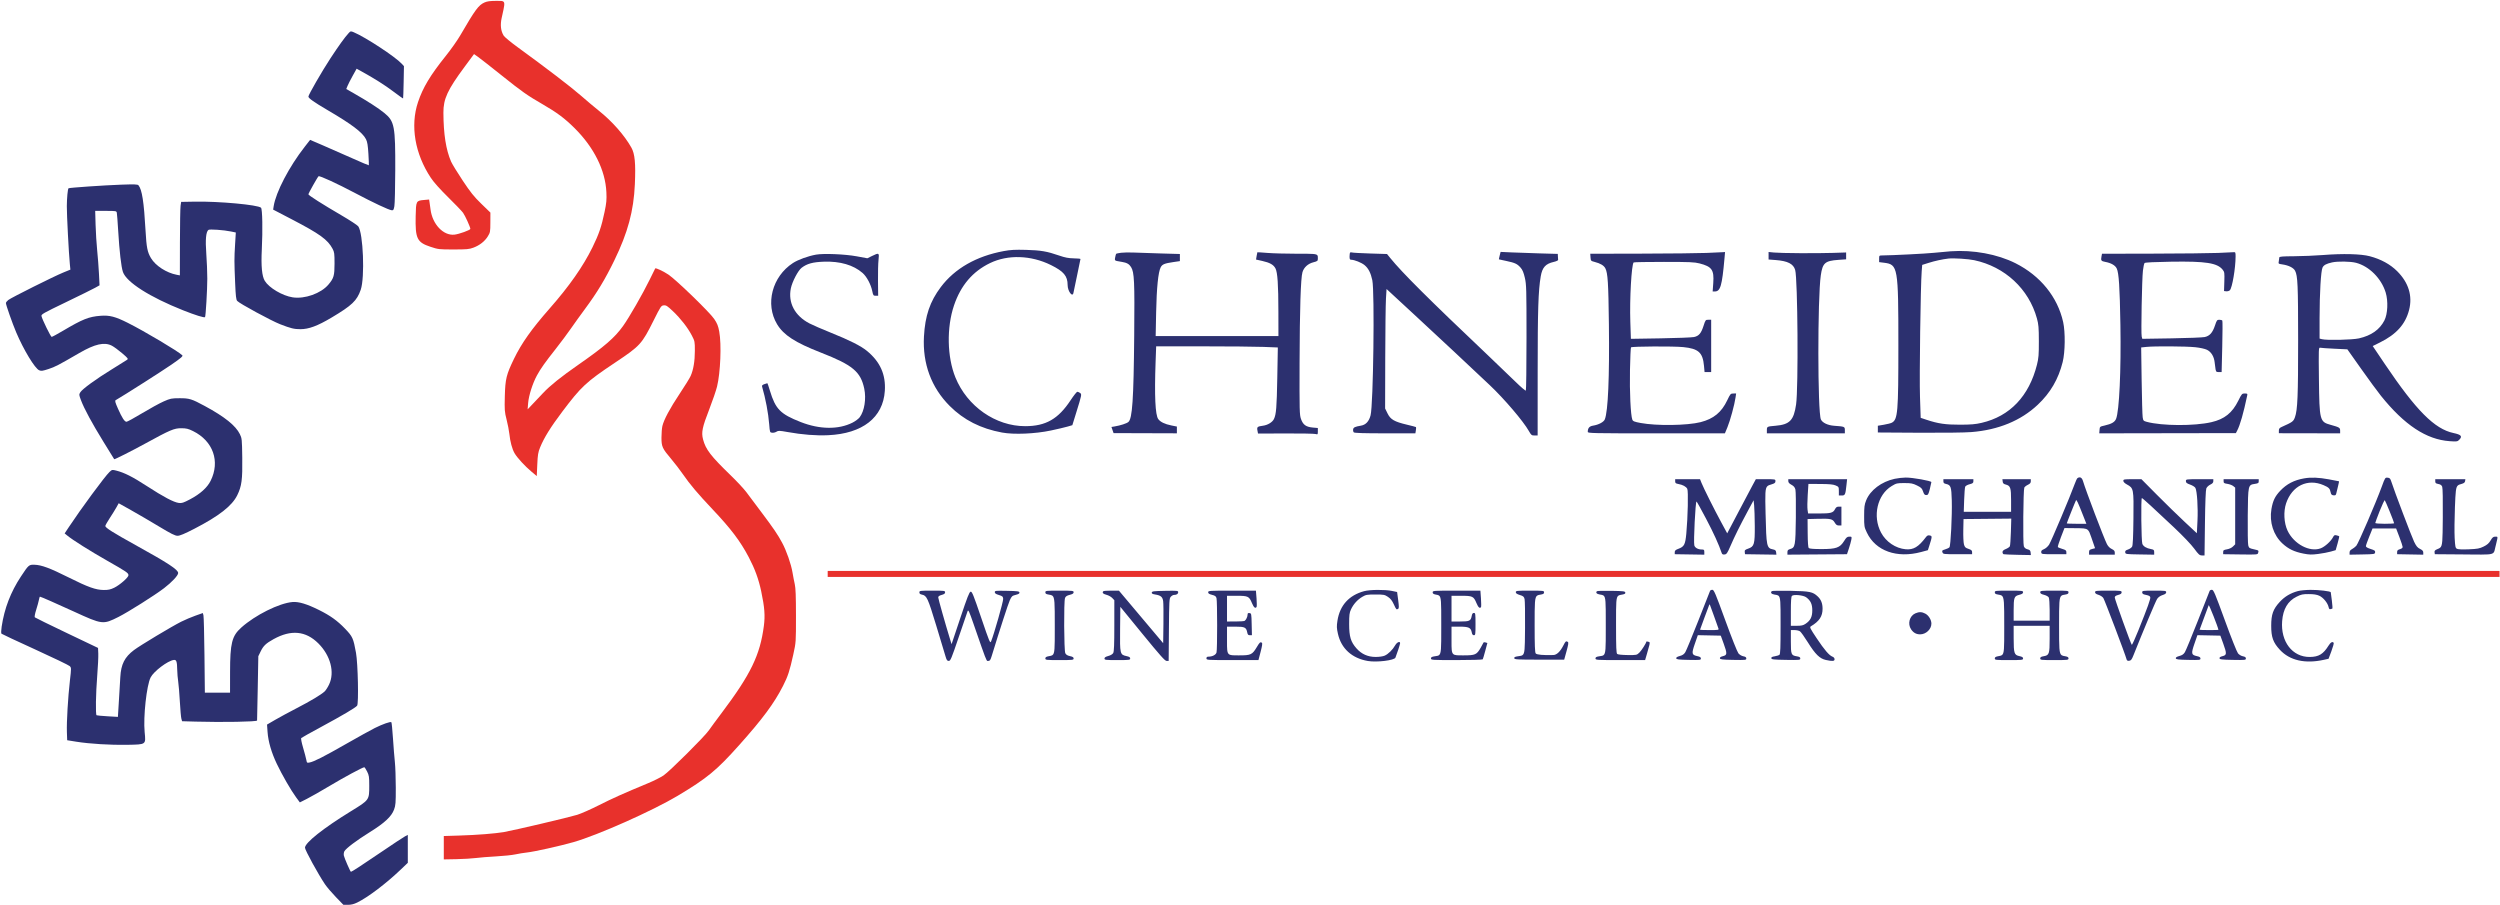
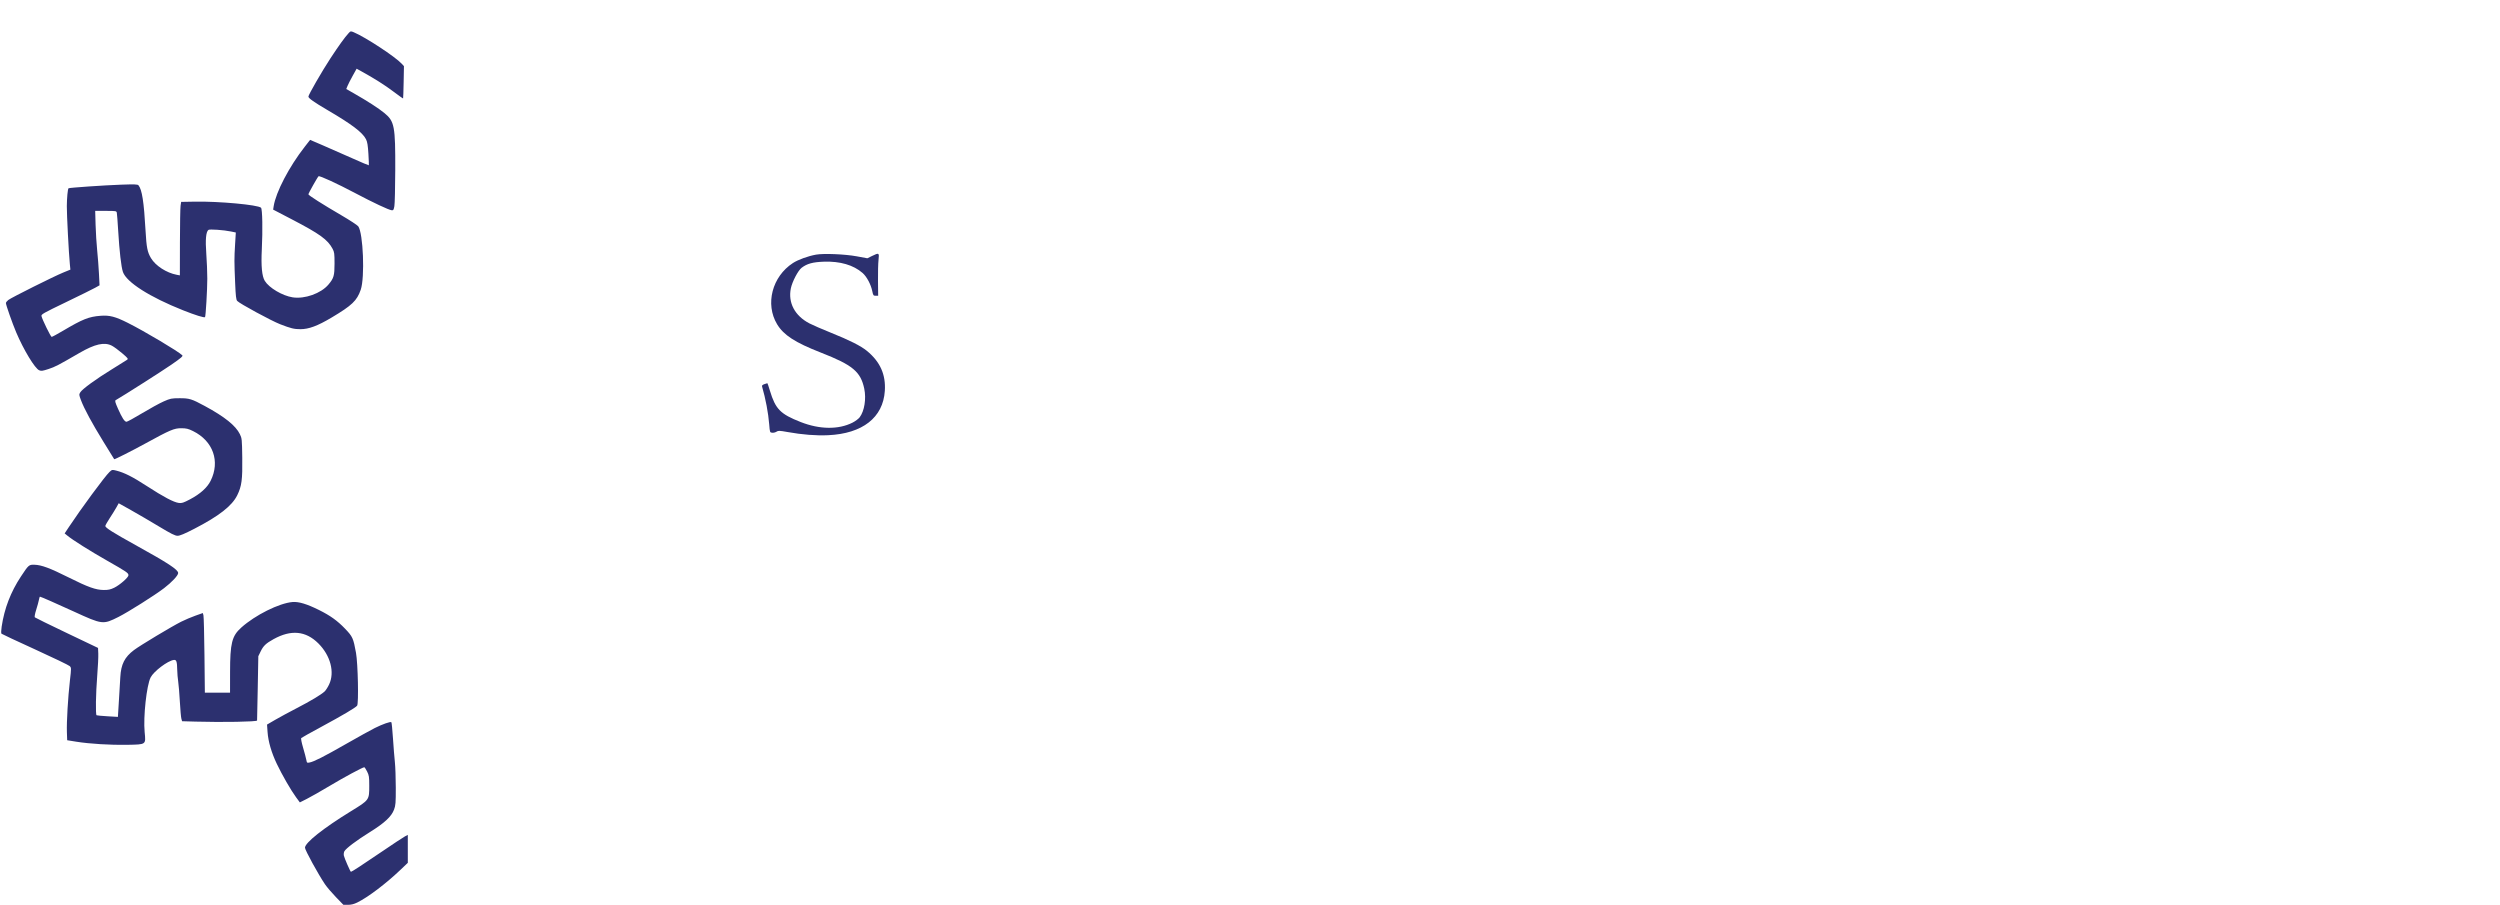
<svg xmlns="http://www.w3.org/2000/svg" width="2005" height="726" viewBox="0 0 2005 726" fill="none">
  <path d="M279.506 26.682C276.448 30.015 271.668 36.647 265.006 46.799C258.254 57.091 247.34 76.032 247.34 77.459C247.34 78.777 251.852 81.96 262.803 88.368C282.184 99.709 290.74 106.196 293.528 111.664C294.587 113.741 295.046 116.511 295.466 123.369C295.769 128.31 295.918 132.452 295.798 132.574C295.677 132.695 289.596 130.113 282.284 126.835C274.971 123.557 264.424 118.92 258.846 116.529L248.704 112.181L244.324 117.799C231.834 133.819 221.259 154.076 219.485 165.382L219.059 168.103L234.058 175.92C256.559 187.646 262.787 192.146 266.725 199.526C268.137 202.171 268.3 203.409 268.296 211.416C268.291 221.098 267.705 223.123 263.444 228.189C257.443 235.324 244.375 239.99 234.661 238.464C226.47 237.179 215.785 230.854 212.369 225.271C210.071 221.515 209.305 213.458 209.973 200.072C210.756 184.359 210.441 167.683 209.34 166.604C206.95 164.262 175.57 161.373 156.28 161.719L145.285 161.916L144.82 165.01C144.564 166.711 144.333 179.972 144.305 194.477L144.254 220.85L141.733 220.377C133.543 218.84 124.76 213.161 121.103 207.039C118.214 202.203 117.488 198.54 116.725 184.947C115.425 161.778 113.906 152.059 111.046 148.593C110.406 147.818 107.88 147.729 97.192 148.102C83.776 148.571 55.489 150.516 54.959 151.006C54.322 151.595 53.636 158.81 53.596 165.353C53.553 172.213 55.17 203.288 56.01 211.762L56.454 216.233L50.701 218.586C43.015 221.728 9.021 238.719 6.633 240.611C5.594 241.436 4.743 242.527 4.743 243.036C4.743 244.564 9.867 259.181 12.96 266.478C18.949 280.605 27.996 295.538 31.428 296.961C33.117 297.661 34.214 297.512 38.965 295.941C44.308 294.175 46.581 292.993 63.592 283.13C76.186 275.828 83.769 274.135 89.781 277.285C91.383 278.124 95.037 280.806 97.901 283.245C102.688 287.321 103.008 287.754 101.862 288.595C101.175 289.098 95.715 292.512 89.728 296.181C77.084 303.931 66.062 311.956 64.408 314.617C63.305 316.392 63.329 316.68 64.936 320.95C67.528 327.839 73.734 339.317 83.033 354.416C87.69 361.978 91.546 368.223 91.602 368.292C91.865 368.62 105.624 361.677 116.262 355.849C136.477 344.774 139.671 343.412 145.354 343.443C149.449 343.466 150.972 343.833 154.819 345.728C170.929 353.662 176.707 370.041 168.904 385.659C166.201 391.071 160.523 396.172 152.477 400.416C147.052 403.277 145.795 403.684 143.371 403.358C139.284 402.81 131.072 398.468 117.812 389.845C106.357 382.396 99.751 379.06 93.187 377.408C89.979 376.601 89.823 376.634 87.778 378.559C84.136 381.987 64.912 408.057 55.206 422.73L51.856 427.794L53.899 429.476C58.372 433.157 71.809 441.627 85.838 449.607C101.739 458.653 103.019 459.528 103.019 461.36C103.019 463.09 96.108 469.154 91.649 471.336C88.62 472.818 86.889 473.195 83.207 473.172C76.823 473.132 70.652 470.922 54.912 463.041C40.089 455.619 33.225 453.072 27.647 452.926C23.18 452.808 22.978 452.984 16.79 462.353C8.569 474.801 3.537 487.879 1.338 502.514C0.893 505.472 0.827 507.867 1.181 508.221C1.515 508.555 13.665 514.24 28.179 520.853C42.693 527.466 55.173 533.479 55.913 534.214C57.233 535.526 57.236 535.732 56.087 545.702C54.53 559.214 53.362 579.056 53.65 587.135L53.881 593.666L61.097 594.833C71.802 596.563 88.785 597.598 102.152 597.336C117.416 597.036 116.99 597.349 116.009 587.135C114.827 574.828 117.58 549.62 120.793 543.32C123.325 538.354 134.47 529.941 139.405 529.27C141.493 528.985 142.021 530.538 142.137 537.291C142.182 539.938 142.529 544.114 142.908 546.572C143.287 549.03 143.889 556.3 144.245 562.728C144.603 569.156 145.152 575.317 145.467 576.419L146.039 578.423L157.001 578.735C178.594 579.35 206.07 578.857 206.178 577.853C206.219 577.475 206.459 565.719 206.712 551.728L207.172 526.291L209.079 522.369C211.24 517.927 213.284 515.989 219.373 512.61C233.393 504.828 245.183 505.932 255.279 515.969C265.083 525.715 268.608 539.175 263.924 548.978C262.839 551.247 261.216 553.766 260.316 554.577C257.302 557.291 249.15 562.175 238.062 567.91C232.015 571.038 224.162 575.287 220.612 577.352L214.158 581.107L214.582 587.078C215.126 594.746 217.664 603.483 221.986 612.572C226.199 621.43 233.338 633.825 237.425 639.379L240.474 643.522L246.135 640.674C249.25 639.107 257.521 634.399 264.516 630.211C275.992 623.339 290.876 615.327 292.171 615.323C292.448 615.323 293.453 616.859 294.405 618.737C295.956 621.8 296.134 622.97 296.134 630.108C296.134 641.674 296.244 641.521 281.553 650.541C259.294 664.209 244.591 675.878 244.591 679.879C244.591 681.757 255.27 701.261 260.627 709.166C262.164 711.435 266.119 716.075 269.415 719.478L275.409 725.666H279.071C281.673 725.666 283.845 725.12 286.574 723.779C295.263 719.51 309.558 708.676 321.395 697.389L327.069 691.978L327.06 669.599L324.827 670.741C323.599 671.368 315.016 677.039 305.756 683.342C290.585 693.668 282.106 699.197 281.444 699.197C280.985 699.197 276.158 688.137 275.771 686.199C275.555 685.122 275.735 683.575 276.169 682.762C277.426 680.413 286.039 673.927 296.687 667.311C308.431 660.013 313.934 654.891 316.018 649.318C317.285 645.932 317.437 644.016 317.42 631.624C317.41 623.982 317.081 614.789 316.69 611.197C316.3 607.605 315.612 599.045 315.163 592.175C314.714 585.306 314.135 579.474 313.876 579.215C313.19 578.531 306.928 580.728 300.601 583.874C297.578 585.377 287.261 591.088 277.674 596.566C259.585 606.902 251.951 610.787 248.282 611.525C246.229 611.938 246.111 611.839 245.649 609.343C245.383 607.905 244.226 603.532 243.079 599.626C241.835 595.394 241.243 592.272 241.613 591.902C241.955 591.559 249.133 587.551 257.564 582.994C274.992 573.574 285.057 567.625 286.41 565.944C287.749 564.279 287.066 532.14 285.508 523.541C283.381 511.802 282.805 510.535 276.693 504.166C270.554 497.769 264.903 493.723 255.764 489.18C246.156 484.404 239.54 482.414 234.626 482.821C223.914 483.708 204.681 493.287 193.537 503.284C185.96 510.082 184.545 515.712 184.512 539.181L184.49 555.51H164.296L163.978 525.431C163.804 508.889 163.437 494.523 163.163 493.507L162.666 491.661L156.724 493.758C153.457 494.912 148.308 497.1 145.285 498.62C137.63 502.468 112.44 517.604 107.462 521.347C99.959 526.99 97.043 532.749 96.49 543.021C96.313 546.298 95.806 554.82 95.363 561.96L94.558 574.942L86.272 574.457C81.715 574.19 77.742 573.822 77.445 573.638C76.552 573.086 76.832 556.111 77.968 542.019C78.553 534.755 78.939 526.747 78.827 524.224L78.622 519.637L53.59 507.685C39.822 501.111 28.277 495.452 27.934 495.109C27.561 494.736 27.999 492.307 29.024 489.059C29.967 486.075 30.954 482.48 31.219 481.071C31.483 479.663 31.834 478.51 32.001 478.51C32.629 478.51 45.459 484.139 59.082 490.391C82.145 500.976 82.581 501.029 95.011 494.788C102.773 490.89 123.981 477.508 131.54 471.738C137.873 466.903 142.879 461.534 142.879 459.577C142.879 456.868 134.953 451.671 108.571 437.079C90.781 427.241 84.463 423.251 84.463 421.853C84.463 421.349 86.067 418.498 88.027 415.519C89.987 412.541 92.402 408.642 93.393 406.856L95.195 403.607L105.02 409.109C110.423 412.136 120.475 418.005 127.358 422.155C137.284 428.139 140.396 429.697 142.413 429.697C144.248 429.697 147.966 428.144 155.773 424.116C175.665 413.851 186.087 405.714 190.28 397.173C193.831 389.942 194.541 384.635 194.295 367.135C194.088 352.35 194.005 351.514 192.398 348.228C189.041 341.36 180.232 334.277 164.364 325.688C153.709 319.921 151.859 319.35 143.91 319.374C137.493 319.394 136.652 319.565 131.23 321.96C128.035 323.37 120.283 327.615 114.003 331.392C107.722 335.169 102.084 338.26 101.473 338.26C99.916 338.26 97.925 335.219 94.649 327.835C92.37 322.699 92.011 321.367 92.784 320.924C99.133 317.28 130.326 297.4 137.592 292.366C145.338 287.001 146.916 285.633 146.183 284.918C142.893 281.711 115.791 265.591 102.469 258.917C92.448 253.896 87.869 252.708 80.662 253.26C71.195 253.984 66.338 255.922 50.445 265.317C45.909 267.998 41.857 270.193 41.441 270.194C40.691 270.197 33.94 256.404 33.268 253.494C32.948 252.108 34.629 251.154 52.896 242.353C63.885 237.06 74.44 231.848 76.353 230.773L79.832 228.817L79.362 219.429C79.104 214.266 78.461 205.864 77.933 200.76C77.405 195.655 76.832 186.451 76.659 180.306L76.346 169.135H84.859C93.133 169.135 93.38 169.178 93.694 170.681C93.871 171.533 94.359 177.952 94.778 184.947C95.775 201.604 97.208 214.07 98.589 218.105C101.406 226.333 120.065 238.222 146.878 248.874C156.736 252.79 163.839 254.996 164.438 254.33C164.995 253.711 166.255 232.249 166.252 223.447C166.249 218.342 165.885 209.309 165.441 203.374C164.611 192.25 165.173 185.98 167.142 184.39C168.075 183.635 179.37 184.436 185.36 185.679L189.122 186.461L188.531 196.188C187.849 207.418 187.853 209.618 188.588 227.109C189.021 237.407 189.357 240.314 190.231 241.335C191.993 243.394 217.519 257.252 224.662 260.028C233.261 263.368 235.851 264.001 240.947 264.005C247.65 264.012 254.678 261.39 265.938 254.684C282.329 244.923 286.261 241.169 289.308 232.378C292.706 222.576 291.302 186.874 287.308 181.512C286.603 180.566 280.453 176.542 273.642 172.572C258.647 163.831 247.34 156.637 247.34 155.837C247.34 155.044 254.804 141.775 255.489 141.351C256.412 140.781 270.428 147.23 284.795 154.837C299.463 162.603 311.762 168.377 314.184 168.633C315.457 168.769 315.755 168.304 316.288 165.353C316.629 163.463 316.947 150.469 316.994 136.478C317.113 101.129 316.389 97.32 308.29 90.662C303.666 86.859 294.664 81.048 283.887 74.906L277.702 71.381L278.73 68.867C279.295 67.484 281.165 63.823 282.888 60.73L286.017 55.106L289.874 57.225C300.076 62.834 308.615 68.234 315.514 73.442C319.677 76.584 323.173 79.059 323.282 78.942C323.391 78.825 323.59 72.953 323.724 65.893L323.968 53.059L322.25 51.185C317.065 45.53 293.108 29.796 283.689 25.859C281.277 24.851 281.165 24.873 279.506 26.682Z" fill="#2C306F" />
  <path d="M654.458 204.218C648.046 205.364 640.043 208.274 635.922 210.959C619.236 221.829 613.525 243.859 623.208 260.003C628.444 268.733 637.64 274.694 658.362 282.791C683.843 292.748 690.252 298.079 693.13 311.704C694.84 319.799 693.275 329.603 689.465 334.663C688.535 335.899 685.941 337.835 683.701 338.966C672.463 344.642 657.399 344.466 642.161 338.482C625.813 332.062 621.947 328.124 617.477 313.338C616.477 310.029 615.559 307.322 615.439 307.322C615.319 307.322 614.236 307.665 613.034 308.085C611.501 308.619 610.944 309.185 611.174 309.975C614.018 319.779 616.179 331.232 616.901 340.322C617.412 346.752 617.449 346.857 619.27 347.067C620.288 347.185 621.841 346.809 622.722 346.232C624.166 345.284 625.024 345.309 631.523 346.474C643.47 348.617 654.525 349.486 664.153 349.04C691.77 347.762 708.229 334.903 709.63 313.51C710.487 300.419 705.91 290.169 695.308 281.435C690.453 277.436 681.295 272.82 666.215 266.772C659.411 264.043 651.716 260.699 649.115 259.34C637.426 253.233 631.907 242.804 634.261 231.273C635.36 225.892 640.042 216.947 642.905 214.764C647.256 211.443 651.805 210.194 660.717 209.872C673.713 209.403 684.444 212.525 691.768 218.907C695.093 221.805 698.429 228.033 699.55 233.437C700.278 236.941 700.465 237.197 702.311 237.197H704.291L704.152 225.338C704.075 218.815 704.264 211.236 704.57 208.494C705.225 202.63 705.037 202.516 699.311 205.326L695.609 207.142L687.096 205.568C677.714 203.833 660.578 203.125 654.458 204.218Z" fill="#2C306F" />
-   <path d="M388.568 1.983C383.713 4.202 381.275 7.518 368.95 28.672C366.705 32.524 361.566 39.794 357.529 44.828C345.098 60.329 339.163 70.198 335.251 81.881C328.897 100.853 332.727 123.365 345.603 142.723C347.898 146.173 352.937 151.815 359.366 158.135C364.945 163.617 370.349 169.255 371.375 170.663C373.041 172.95 377.229 182.183 377.229 183.57C377.229 184.519 368.091 187.816 364.402 188.198C355.583 189.11 346.82 179.877 345.306 168.077C345.065 166.2 344.705 163.619 344.507 162.34L344.145 160.015L339.979 160.393C333.734 160.96 333.628 161.165 333.368 173.279C332.979 191.349 334.417 194.338 345.216 197.92C351.492 200.003 352.092 200.072 363.753 200.072C374.282 200.072 376.286 199.891 379.631 198.639C384.681 196.749 388.766 193.551 391.236 189.554C393.146 186.463 393.247 185.912 393.273 178.4L393.302 170.498L386.046 163.457C380.092 157.679 377.397 154.318 371.029 144.728C366.761 138.3 362.596 131.494 361.773 129.603C357.669 120.166 355.701 107.65 355.612 90.416C355.555 79.296 358.878 72.116 372.741 53.399L380.167 43.372L383.308 45.581C385.037 46.797 393.421 53.366 401.941 60.18C418.828 73.684 422.74 76.436 435.645 83.893C446.678 90.269 453.026 95.028 460.806 102.757C476.4 118.251 485.481 136.515 486.32 154.074C486.613 160.207 486.382 162.728 484.853 170.019C482.383 181.81 480.317 187.848 475.16 198.355C467.608 213.74 456.617 229.428 440.716 247.518C426.326 263.891 418.309 275.211 412.239 287.728C406.095 300.399 405.231 303.908 404.871 317.663C404.577 328.888 404.675 330.197 406.294 336.57C407.25 340.335 408.241 345.427 408.495 347.885C409.151 354.238 410.736 360.139 412.689 363.504C414.812 367.159 421.005 373.889 426.367 378.364L430.49 381.805L430.898 372.58C431.247 364.681 431.576 362.693 433.184 358.764C436.367 350.988 441.609 342.547 450.962 330.138C466.18 309.949 470.055 306.345 493.101 290.955C513.581 277.278 514.658 276.1 524.308 256.803C529.906 245.611 530.255 245.094 532.34 244.891C534.226 244.707 535.214 245.341 539.696 249.599C545.966 255.557 551.558 262.735 554.843 269.044C557.221 273.608 557.287 273.942 557.275 281.419C557.262 289.697 556.124 296.495 553.917 301.487C553.155 303.212 549.186 309.638 545.098 315.769C537.275 327.5 532.399 336.625 531.222 341.731C530.835 343.414 530.51 347.51 530.501 350.834C530.481 358.213 531.117 359.617 538.361 368.166C541.244 371.569 545.496 377.11 547.808 380.478C553.246 388.398 559.698 396.038 571.378 408.385C586.3 424.161 593.701 433.95 600.553 446.975C605.41 456.206 608.451 464.555 610.502 474.286C613.216 487.161 613.714 493.694 612.619 502.038C609.549 525.439 602.102 540.787 578.784 571.772C574.274 577.763 569.64 584.058 568.487 585.76C565.217 590.583 536.832 618.814 532.101 621.949C529.778 623.488 524.366 626.209 520.074 627.994C499.72 636.462 491.445 640.165 480.441 645.727C473.895 649.036 466.009 652.527 462.916 653.484C456.375 655.508 412.459 665.843 404.375 667.26C396.991 668.554 382.948 669.661 368.123 670.117L355.924 670.493V689.247L366.061 689.052C371.636 688.944 378.648 688.528 381.642 688.128C384.636 687.728 391.904 687.144 397.792 686.831C403.681 686.518 410.663 685.792 413.309 685.217C415.955 684.642 420.13 683.961 422.587 683.705C428.32 683.105 448.941 678.517 459.84 675.416C479.227 669.898 523.305 650.3 543.542 638.199C567.082 624.124 574.738 617.816 592.725 597.679C611.63 576.515 620.768 564.195 627.899 550.259C631.928 542.385 633.337 538.085 636.254 524.76C638.378 515.062 638.381 515.012 638.371 493.856C638.363 478.29 638.108 471.571 637.41 468.541C636.887 466.272 636.079 462.096 635.615 459.26C634.506 452.486 630.725 441.633 627.231 435.197C623.53 428.378 620.525 423.959 610.639 410.791C606.096 404.741 600.741 397.594 598.738 394.91C596.736 392.226 591.152 386.204 586.329 381.531C569.941 365.648 565.96 360.479 563.835 352.32C562.374 346.703 563.209 342.716 568.947 327.947C571.518 321.33 574.268 313.286 575.059 310.072C577.815 298.873 578.731 276.194 576.84 265.976C575.974 261.297 575.214 259.398 572.753 255.76C569.089 250.343 542.302 224.396 536.062 220.218C532.079 217.551 525.851 214.637 525.486 215.27C525.4 215.419 523.396 219.49 521.032 224.317C515.46 235.7 504.574 254.646 499.683 261.478C492.968 270.856 484.824 277.909 463.822 292.535C449.935 302.206 441.185 309.223 435.557 315.202C433.052 317.864 429.236 321.897 427.077 324.166L423.152 328.291L423.573 323.189C424.069 317.167 427.183 307.398 430.602 301.135C433.637 295.573 437.006 290.82 445.918 279.524C449.761 274.651 455.061 267.543 457.695 263.728C460.33 259.913 465.579 252.614 469.359 247.51C478.867 234.674 485.387 223.869 492.69 208.845C503.537 186.531 508.202 169.241 509.156 147.822C509.904 131.033 509.173 123.36 506.352 118.354C500.753 108.426 490.99 97.347 480.348 88.847C476.739 85.964 470.138 80.409 465.678 76.5C458.04 69.805 437.392 54.013 415.087 37.809C409.639 33.851 404.622 29.69 403.937 28.563C401.627 24.764 401.096 20.032 402.344 14.37C402.527 13.542 402.7 12.765 402.862 12.034C404.36 5.306 404.972 2.553 403.893 1.439C403.146 0.666 401.588 0.68 398.949 0.704C398.536 0.707 398.096 0.711 397.628 0.712C393.003 0.723 390.583 1.063 388.568 1.983Z" fill="#E8312C" />
-   <path fill-rule="evenodd" clip-rule="evenodd" d="M805.038 201.36C783.086 205.41 765.727 215.332 754.512 230.242C745.821 241.795 741.919 253.244 741.011 269.853C739.818 291.67 746.922 310.825 761.687 325.595C772.91 336.822 786.554 343.749 803.663 346.906C813.177 348.662 830.19 347.947 842.836 345.262C848.128 344.138 854.158 342.718 856.237 342.107L860.017 340.996L863.05 331.206C867.654 316.347 867.678 316.222 866.18 315.127C865.481 314.616 864.503 314.197 864.008 314.197C863.512 314.197 861.102 317.24 858.649 320.959C848.684 336.079 838.711 341.781 822.219 341.79C798.456 341.803 775.671 325.892 766.24 302.699C759.553 286.254 759.101 262.633 765.134 244.89C770.588 228.847 780.064 217.729 794.042 210.976C808.347 204.063 826.809 204.658 842.799 212.545C853.119 217.636 856.221 221.344 856.234 228.603C856.243 233.575 860.229 238.838 860.92 234.791C861.049 234.035 862.368 227.723 863.851 220.764C865.333 213.806 866.545 207.927 866.545 207.702C866.545 207.476 864.094 207.248 861.099 207.195C856.969 207.123 854.166 206.585 849.495 204.967C839.717 201.58 834.751 200.727 822.906 200.398C814.161 200.155 810.503 200.352 805.038 201.36ZM1564.44 201.532C1560.66 201.803 1554.48 202.366 1550.7 202.782C1544.99 203.412 1517.26 204.809 1509.29 204.868C1507.16 204.884 1507.06 205.004 1507.06 207.556V210.226L1511.01 210.72C1522.15 212.112 1522.49 214.068 1522.49 277.072C1522.5 330.793 1522.02 336.456 1517.25 339.008C1516.43 339.446 1513.57 340.173 1510.9 340.625L1506.03 341.445V346.853L1539.01 347.055C1558.29 347.173 1575.78 346.952 1581.1 346.522C1602.75 344.774 1620.69 337.386 1634.28 324.619C1644.4 315.107 1650.85 304.052 1654.27 290.346C1656.27 282.369 1656.45 266.412 1654.65 258.298C1650.17 238.164 1636.4 221.163 1616.42 211.111C1601.95 203.829 1582.48 200.242 1564.44 201.532ZM899.06 202.72C897.099 202.982 895.348 203.344 895.17 203.525C894.992 203.706 894.631 204.999 894.37 206.401C894.35 206.503 894.332 206.601 894.314 206.696C894.143 207.592 894.037 208.153 894.245 208.549C894.593 209.212 895.825 209.41 899.118 209.939L899.766 210.044C903.705 210.68 905.603 211.753 907.113 214.198C909.714 218.409 910.038 225.462 909.635 269.14C909.159 320.64 908.134 335.806 904.954 338.436C903.487 339.649 898.63 341.219 893.908 342.008L891.375 342.431L893.079 347.355L943.861 347.516V342.103L939.418 341.203C934.14 340.135 930.663 338.451 928.925 336.121C926.526 332.907 925.804 317.415 926.788 290.245L927.24 277.76H964.477C984.956 277.76 1006.91 277.964 1013.27 278.215L1024.82 278.671L1024.38 303.137C1023.95 326.903 1023.51 332.291 1021.7 336.057C1020.46 338.633 1016.73 340.913 1012.93 341.417C1008.4 342.019 1007.93 342.427 1008.47 345.294L1008.93 347.717L1031.03 347.629C1043.19 347.58 1053.98 347.779 1055.02 348.07C1056.85 348.581 1056.91 348.511 1056.91 345.931V343.263L1052.82 342.892C1047.4 342.4 1045.01 340.656 1043.39 336.016C1042.22 332.667 1042.15 329.508 1042.26 290.822C1042.39 247.852 1043.18 223.041 1044.57 218.323C1045.71 214.444 1048.98 211.468 1053.3 210.361C1056.55 209.53 1056.91 209.249 1056.91 207.561C1056.91 207.416 1056.91 207.276 1056.91 207.141C1056.92 206.123 1056.92 205.39 1056.6 204.862C1055.76 203.504 1052.73 203.503 1041.91 203.499L1040.17 203.499C1031.43 203.492 1020.73 203.194 1016.4 202.836C1012.07 202.478 1008.47 202.251 1008.4 202.331C1008.33 202.412 1008.06 203.757 1007.81 205.32L1007.34 208.163L1012.37 209.284C1018.42 210.631 1021.41 212.324 1022.93 215.274C1024.6 218.491 1025.25 228.165 1025.27 250.088L1025.3 269.51H926.845L927.226 250.431C927.618 230.772 928.89 218.21 930.879 214.363C932.111 211.98 933.959 211.214 940.94 210.195L946.266 209.417V203.708L930.975 203.268C922.565 203.026 912.746 202.696 909.155 202.535C905.564 202.375 901.021 202.458 899.06 202.72ZM1082.82 202.572C1082.56 202.835 1082.34 204.237 1082.34 205.687C1082.34 207.81 1082.59 208.322 1083.64 208.322C1086.21 208.322 1091.92 210.605 1094.34 212.602C1097.44 215.16 1099.35 218.862 1100.59 224.723C1102.56 234.037 1101.4 324.653 1099.2 333.103C1097.93 337.974 1095.36 340.722 1091.48 341.373C1086.68 342.176 1085.44 342.777 1085.2 344.409C1085.08 345.273 1085.32 346.328 1085.74 346.753C1086.29 347.295 1093.77 347.528 1110.82 347.533L1135.13 347.541L1135.52 345.171C1135.73 343.867 1135.78 342.676 1135.63 342.523C1135.47 342.372 1132.24 341.512 1128.44 340.614C1118.23 338.198 1115.2 336.451 1112.81 331.575L1110.86 327.603L1110.96 287.385C1111.02 265.264 1111.28 243.706 1111.54 239.478L1112.02 231.789L1134.81 252.855C1154.62 271.17 1178.1 293.105 1194.84 308.94C1206.47 319.939 1221.71 337.809 1226.12 345.628C1228.01 348.976 1228.36 349.26 1230.68 349.26H1233.19L1233.21 298.213C1233.22 248.366 1233.71 233.14 1235.67 221.649C1236.9 214.453 1239.53 211.538 1246.12 210.052C1248.08 209.61 1249.65 208.886 1249.61 208.442C1249.58 207.998 1249.5 206.733 1249.44 205.632L1249.34 203.63L1235.08 203.225C1227.24 203.002 1216.92 202.642 1212.15 202.423L1203.49 202.027L1202.74 204.98C1202.33 206.605 1202.05 207.967 1202.13 208.007C1202.2 208.048 1204.89 208.63 1208.1 209.302C1215.03 210.752 1216.85 211.608 1219.56 214.7C1221.05 216.396 1221.96 218.585 1222.93 222.813C1224.16 228.197 1224.26 231.554 1224.26 270.656C1224.26 293.784 1224.01 312.95 1223.72 313.246C1223.42 313.543 1219.71 310.376 1215.47 306.21C1211.23 302.043 1201.27 292.478 1193.33 284.955C1145.88 239.979 1124.46 218.647 1114.95 206.881L1112.39 203.721L1098.88 203.302C1091.44 203.072 1084.9 202.705 1084.33 202.488C1083.76 202.27 1083.08 202.308 1082.82 202.572ZM1368.58 202.853C1362.53 203.112 1339.09 203.365 1316.48 203.417L1275.38 203.51L1275.59 206.39C1275.79 209.178 1275.9 209.296 1278.89 210.06C1283.48 211.232 1286.3 212.913 1287.47 215.169C1289.45 218.995 1289.94 226.684 1290.34 260.228C1290.85 302.312 1289.66 329.921 1287.06 336.343C1286.19 338.482 1282.13 340.651 1277.65 341.362C1274.65 341.837 1273.39 343.324 1273.39 346.382C1273.39 347.459 1277.28 347.541 1328.38 347.541H1383.37L1385.42 342.607C1387.56 337.474 1391.1 324.497 1391.9 318.838L1392.37 315.572L1390.09 315.591C1387.94 315.609 1387.69 315.883 1385.28 320.97C1380.7 330.666 1374.33 335.897 1363.87 338.569C1353.2 341.292 1328.58 341.63 1315.78 339.229C1310.64 338.264 1309.63 337.853 1309.12 336.518C1307.78 332.993 1306.88 314.09 1307.24 296.803C1307.43 287.047 1307.81 278.852 1308.07 278.591C1308.9 277.759 1342.15 277.586 1349.94 278.373C1362.2 279.612 1365.61 282.69 1366.6 293.4L1367.06 298.385H1372.36V256.447H1370.09C1367.88 256.447 1367.77 256.585 1366.26 261.272C1364.3 267.376 1362.53 269.451 1358.59 270.302C1356.9 270.666 1344.82 271.14 1331.75 271.354L1307.97 271.744L1307.52 258.08C1306.91 239.895 1308.46 212.198 1310.19 210.468C1310.43 210.235 1321.34 210.044 1334.44 210.043C1355.03 210.041 1358.92 210.207 1363.03 211.262C1372.93 213.804 1374.78 216.434 1374.04 226.927L1373.55 233.76H1375.23C1379.77 233.76 1381.07 229.358 1383.05 207.119L1383.49 202.135L1381.53 202.259C1380.45 202.327 1374.62 202.595 1368.58 202.853ZM1418.4 208.119L1424.15 208.561C1433.78 209.301 1438.32 211.624 1439.73 216.521C1441.78 223.673 1442.38 311.24 1440.46 324.388C1438.61 337.129 1435.36 340.491 1423.96 341.458C1417.17 342.033 1417.03 342.107 1417.03 344.976V347.541H1479.57V344.994C1479.57 342.138 1479.42 342.079 1470.93 341.464C1465.88 341.099 1461.6 339.057 1460.37 336.424C1457.69 330.682 1457.63 239.112 1460.29 220.78C1461.74 210.849 1463.65 209.173 1474.41 208.415L1480.6 207.978V202.478L1469.95 202.822C1456.39 203.259 1428.31 203.082 1422.7 202.524L1418.4 202.096V208.119ZM1778.86 202.853C1772.81 203.112 1749.4 203.365 1726.83 203.417L1685.8 203.51L1685.36 205.871C1684.79 208.906 1685.17 209.439 1688.31 210.017C1693.12 210.903 1696.42 212.791 1697.63 215.357C1699.33 218.927 1700.05 230.118 1700.57 260.572C1701.18 296.906 1699.65 329.749 1697.07 335.98C1696 338.537 1693.47 340.004 1687.98 341.247C1684.04 342.138 1684.02 342.156 1683.82 344.842L1683.61 347.541L1793.18 347.346L1794.18 345.436C1796.56 340.887 1799.3 331.31 1802.27 317.119C1802.56 315.758 1802.32 315.572 1800.29 315.572C1798.08 315.572 1797.86 315.82 1795.1 321.392C1790.25 331.193 1784.03 336.157 1773.58 338.576C1759.83 341.758 1733.98 341.628 1721.68 338.315C1719.07 337.611 1718.84 337.351 1718.43 334.643C1718.18 333.04 1717.81 319.787 1717.6 305.193L1717.22 278.657L1721.51 278.209C1728.03 277.527 1753.28 277.695 1760.62 278.468C1764.42 278.868 1768.3 279.723 1769.95 280.519C1773.35 282.166 1775.62 285.847 1776.15 290.577L1776.19 290.945C1776.78 296.095 1776.95 297.681 1777.78 298.168C1778.15 298.386 1778.65 298.385 1779.36 298.385L1781.75 298.385L1782.24 278.118C1782.52 266.971 1782.54 257.535 1782.31 257.149C1782.07 256.763 1780.99 256.447 1779.91 256.447C1778.1 256.447 1777.82 256.803 1776.43 260.998C1774.49 266.828 1772.18 269.439 1768.19 270.307C1766.5 270.675 1754.54 271.147 1741.61 271.357L1718.11 271.738L1717.63 269.851C1717.02 267.384 1717.83 223.996 1718.63 217.037C1718.96 214.078 1719.57 211.329 1719.97 210.928C1720.44 210.463 1728.1 210.085 1741.19 209.88C1769.21 209.443 1778.29 210.867 1782.64 216.381C1784.03 218.135 1784.13 218.905 1783.91 225.853L1783.67 233.416L1785.47 233.625C1786.47 233.74 1787.76 233.352 1788.35 232.763C1790.23 230.878 1792.93 215.027 1792.94 205.744C1792.95 202.421 1792.83 202.144 1791.4 202.259C1790.55 202.327 1784.91 202.595 1778.86 202.853ZM1863.05 204.532C1856.81 205.029 1846.37 205.467 1839.85 205.504C1830.29 205.559 1828 205.754 1828 206.517C1828 207.037 1827.81 208.389 1827.59 209.523C1827.18 211.539 1827.25 211.593 1830.51 212.072C1835.51 212.807 1839.42 214.765 1840.66 217.16C1842.76 221.225 1843.09 228.676 1843.1 272.603C1843.12 317.58 1842.65 328.834 1840.53 334.656C1839.3 338.027 1838.67 338.487 1829.96 342.385C1828.1 343.215 1827.65 343.808 1827.65 345.432V347.449L1876.79 347.541V345.39C1876.79 343.016 1876.25 342.684 1869.14 340.716C1860.42 338.298 1860.17 337.349 1859.78 304.105C1859.5 279.535 1859.53 278.556 1860.75 278.869C1861.45 279.047 1866.65 279.413 1872.3 279.68L1882.59 280.166L1893.61 295.758C1899.67 304.333 1906.82 314.079 1909.5 317.414C1928.37 340.906 1945.93 352.502 1964.63 353.829C1970.28 354.231 1970.87 354.152 1972.22 352.793C1975.08 349.94 1973.98 348.619 1967.67 347.284C1952.54 344.087 1937.8 329.26 1912.61 291.909L1902.92 277.528L1908.6 274.72C1921.86 268.17 1929.14 260.074 1932.09 248.568C1934.98 237.348 1931.69 226.642 1922.57 217.541C1916.94 211.921 1909.52 207.87 1900.5 205.485C1893.49 203.631 1878.97 203.261 1863.05 204.532ZM1562.72 207.359C1557.73 207.936 1551.9 209.199 1546.84 210.796L1541.6 212.448L1541.21 217.432C1540.3 228.787 1539.29 302.349 1539.83 318.293L1540.39 335.107L1545.09 336.675C1554.32 339.754 1560.34 340.633 1572 340.605C1580.69 340.585 1584.31 340.275 1589.25 339.128C1611.96 333.861 1627.31 317.716 1633.66 292.431C1634.96 287.22 1635.18 284.54 1635.16 273.635C1635.14 262.712 1634.92 260.139 1633.62 255.416C1627.12 231.733 1607.95 213.918 1583.32 208.674C1578.54 207.655 1566.7 206.9 1562.72 207.359ZM1870.26 210.461C1865.67 211.508 1863.72 212.553 1862.7 214.514C1861.37 217.09 1860.31 235.146 1860.3 255.231L1860.3 271.546L1862.19 272.033C1866.1 273.043 1886.53 272.588 1891.9 271.371C1901.74 269.14 1908.47 264.401 1912.27 257.036C1914.94 251.855 1915.42 241.562 1913.32 234.622C1909.88 223.316 1900.12 213.522 1889.53 210.764C1885.07 209.6 1874.76 209.439 1870.26 210.461ZM1519.52 384.007C1508.95 386.3 1499.92 393.126 1496.66 401.284C1495.28 404.723 1495.05 406.508 1495.04 413.885C1495.03 422.156 1495.11 422.654 1497.25 427.164C1504.2 441.848 1521.31 447.961 1540.76 442.71L1546.16 441.252L1547.19 438.052C1549.68 430.243 1549.7 429.868 1547.7 429.445C1546.28 429.146 1545.58 429.461 1544.51 430.882C1538.63 438.668 1534.58 441.079 1528.34 440.512C1520.25 439.778 1512.53 434.544 1508.59 427.12C1501.63 414.01 1505.57 396.789 1517.11 389.822C1520.88 387.542 1521.42 387.416 1527.3 387.422C1532.7 387.427 1534.03 387.68 1537.42 389.339C1540.79 390.992 1541.45 391.644 1542.29 394.146C1543.06 396.454 1543.58 397.041 1544.87 397.041C1546.29 397.041 1546.63 396.474 1547.72 392.228C1548.39 389.581 1548.95 387.083 1548.96 386.677C1548.98 385.646 1533.77 382.931 1528.36 382.999C1525.9 383.031 1521.92 383.484 1519.52 384.007ZM1666.11 383.473C1665.72 383.751 1664.67 385.989 1663.79 388.447C1660.48 397.662 1645.03 434.268 1643.38 436.798C1642.42 438.274 1640.61 439.872 1639.26 440.435C1637.4 441.214 1636.91 441.781 1637.07 442.959C1637.28 444.447 1637.5 444.478 1647.25 444.478H1657.22V442.832C1657.22 441.462 1656.68 441.026 1653.99 440.243C1652.21 439.724 1650.6 439.04 1650.4 438.723C1650.2 438.405 1651.32 434.852 1652.87 430.827L1655.7 423.51L1664.11 423.598L1664.99 423.606C1670.32 423.653 1672.74 423.674 1674.24 424.859C1675.48 425.841 1676.09 427.622 1677.21 430.88L1677.42 431.501C1677.49 431.697 1677.56 431.898 1677.63 432.103L1680.24 439.666L1677.84 440.302C1675.81 440.841 1675.43 441.242 1675.43 442.881V444.822H1696.05V443.136C1696.05 441.88 1695.43 441.154 1693.61 440.291C1692.06 439.554 1690.66 438.129 1689.76 436.375C1687.3 431.547 1672.82 393.427 1670.58 385.869C1669.72 382.961 1668.1 382.092 1666.11 383.473ZM1847.93 383.649C1839.85 385.06 1833.91 388.147 1828.73 393.618C1824.53 398.065 1822.84 401.583 1821.69 408.264C1819.9 418.732 1823.28 429.245 1830.59 435.944C1835.36 440.312 1839.98 442.524 1847.36 443.979C1852.06 444.905 1853.91 444.951 1859.19 444.273C1862.64 443.831 1867.2 442.967 1869.33 442.352L1873.21 441.235L1874.76 435.795C1875.61 432.803 1876.18 430.232 1876.03 430.082C1875.88 429.932 1874.93 429.601 1873.92 429.347C1872.36 428.957 1871.92 429.192 1871.05 430.879C1869.38 434.114 1864.57 438.463 1861.29 439.719C1852.41 443.109 1839.7 436.367 1834.61 425.572C1831.72 419.421 1831.24 410.244 1833.47 403.629C1838.22 389.577 1850.69 383.557 1863.54 389.111C1867.71 390.912 1868.56 391.768 1869.17 394.811C1869.53 396.576 1870.01 397.086 1871.47 397.256C1873 397.435 1873.38 397.147 1873.75 395.537C1873.99 394.474 1874.6 391.915 1875.12 389.852C1875.63 387.788 1875.98 386.057 1875.91 386.005C1875.83 385.954 1872.16 385.244 1867.76 384.429C1859.61 382.921 1853.48 382.68 1847.93 383.649ZM1910.26 390.073C1905.42 403.327 1891.34 436.018 1889.73 437.743C1888.85 438.683 1887.28 439.895 1886.24 440.436C1884.95 441.111 1884.35 441.96 1884.35 443.139V444.858L1894.49 444.669C1904.31 444.485 1904.63 444.432 1904.84 442.98C1905.02 441.706 1904.48 441.3 1901.23 440.276C1898.69 439.475 1897.42 438.71 1897.45 437.993C1897.46 437.401 1898.67 433.977 1900.12 430.385L1902.76 423.853H1921.7L1924.31 430.728C1925.74 434.51 1926.93 438.1 1926.94 438.707C1926.95 439.372 1926.07 440.065 1924.73 440.452C1922.99 440.951 1922.49 441.465 1922.49 442.785V444.478L1943.46 444.858V443.178C1943.46 441.919 1942.81 441.182 1940.88 440.238C1938.85 439.248 1937.84 438.023 1936.13 434.51C1934.14 430.418 1920.19 393.63 1917.88 386.385C1917.03 383.735 1916.6 383.264 1914.88 383.103C1912.92 382.92 1912.81 383.087 1910.26 390.073ZM1343.49 386.01C1343.49 387.419 1343.92 387.775 1346.07 388.164C1349.6 388.804 1352.23 390.233 1353.2 392.041C1354.11 393.75 1353.65 414.798 1352.42 427.978C1351.6 436.732 1350.73 438.406 1346.17 440.102C1343.77 440.995 1343.15 441.558 1343.15 442.852V444.478L1366.86 444.854V442.776C1366.86 440.931 1366.63 440.697 1364.83 440.697C1361.82 440.697 1359.32 439.311 1358.84 437.372C1358.12 434.506 1359.74 402.19 1360.6 402.204C1360.83 402.207 1364.31 408.473 1368.33 416.126C1374.44 427.743 1378.37 436.395 1380.86 443.665C1381.16 444.542 1381.83 444.849 1383.13 444.696C1384.74 444.505 1385.32 443.666 1387.8 437.947C1391.15 430.201 1395.38 421.665 1401.73 409.858L1406.38 401.219L1406.82 405.318C1407.06 407.572 1407.29 414.985 1407.33 421.791C1407.42 436.536 1406.9 438.322 1402.05 439.999C1399.52 440.875 1399.13 441.264 1399.3 442.749L1399.5 444.478L1424.68 444.854L1424.46 442.971C1424.29 441.454 1423.8 440.999 1421.93 440.621C1416.86 439.592 1416.6 438.311 1416 412.166L1415.99 412.027C1415.62 395.798 1415.53 391.553 1417.56 389.822C1418.28 389.209 1419.27 388.911 1420.61 388.508L1420.64 388.498C1423.31 387.694 1423.9 387.229 1423.9 385.92C1423.9 384.341 1423.81 384.322 1416.04 384.322H1408.19L1405.49 389.306C1404 392.048 1398.84 401.816 1394.01 411.014L1385.22 427.738L1380.45 418.921C1374.8 408.508 1366.23 391.381 1364.59 387.244L1363.43 384.322H1343.49V386.01ZM1434.21 385.869C1434.21 386.945 1434.98 387.835 1436.75 388.791C1438.6 389.793 1439.46 390.819 1439.91 392.572C1440.25 393.896 1440.41 404.105 1440.27 415.26C1439.98 437.867 1439.75 439.148 1435.75 440.324C1433.92 440.863 1433.52 441.327 1433.52 442.911V444.84L1481.28 444.478L1482.77 440.01C1483.59 437.552 1484.48 434.381 1484.74 432.963C1485.2 430.456 1485.16 430.385 1483.18 430.385C1481.48 430.385 1480.79 430.953 1478.99 433.858C1475.61 439.291 1472.65 440.353 1460.87 440.353C1454.58 440.353 1451.19 440.085 1450.65 439.546C1450.11 439.003 1449.82 435.077 1449.76 427.515L1449.67 416.291L1457.57 416.085C1468.14 415.81 1469.7 416.148 1471.43 419.081C1472.51 420.913 1473.28 421.447 1474.82 421.447H1476.82V406.322H1474.77C1473.19 406.322 1472.49 406.794 1471.65 408.414C1470.13 411.342 1468.3 411.822 1458.6 411.822H1450.1L1449.66 408.871C1449.41 407.247 1449.47 401.91 1449.79 397.011L1450.36 388.103L1459.98 388.156C1467.25 388.196 1470.23 388.482 1472.18 389.324C1474.67 390.402 1474.76 390.556 1474.76 393.912V397.385H1477.09C1479.76 397.385 1480.03 396.783 1480.87 388.963L1481.37 384.322H1434.21L1434.21 385.869ZM1558.6 385.987C1558.6 387.263 1559.06 387.752 1560.59 388.088C1564.57 388.962 1565.03 390.252 1565.33 401.371C1565.66 413.545 1564.46 437.717 1563.46 438.923C1563.06 439.398 1561.51 440.155 1560.01 440.605C1557.59 441.33 1557.35 441.595 1557.85 442.95C1558.4 444.447 1558.65 444.478 1570.02 444.478H1581.62V442.817C1581.62 441.475 1581.06 440.969 1578.71 440.186C1576.2 439.349 1575.71 438.848 1575.08 436.54C1574.69 435.069 1574.45 429.911 1574.56 425.078L1574.75 416.291L1613.04 415.925L1612.74 426.42C1612.57 432.193 1612.2 437.434 1611.92 438.065C1611.64 438.698 1610.2 439.701 1608.72 440.294C1606.81 441.056 1606.02 441.786 1606.02 442.775C1606.02 443.547 1606.41 444.312 1606.88 444.476C1607.35 444.639 1612.47 444.862 1618.25 444.97L1628.76 445.166L1628.56 443.143C1628.39 441.501 1627.93 441.011 1626.09 440.538C1624.56 440.144 1623.6 439.354 1623.11 438.092C1622.29 435.998 1622.65 393.029 1623.49 391.078C1623.77 390.446 1625.05 389.426 1626.35 388.811C1628.08 387.988 1628.7 387.253 1628.7 386.009V384.322H1605.93L1606.15 386.173C1606.31 387.603 1606.86 388.153 1608.57 388.591C1612.37 389.571 1612.89 391.095 1612.89 401.319V410.447H1574.94L1575.25 400.994C1575.42 395.795 1575.8 390.995 1576.09 390.328C1576.39 389.653 1577.96 388.779 1579.64 388.356C1582.14 387.725 1582.65 387.32 1582.65 385.959V384.322H1558.6V385.987ZM1702.92 385.646C1702.92 386.493 1703.97 387.545 1705.84 388.571C1711.19 391.502 1711.28 391.986 1711.01 415.947C1710.85 430.715 1710.54 437.357 1709.95 438.408C1709.49 439.228 1708.01 440.263 1706.67 440.708C1704.74 441.345 1704.26 441.833 1704.43 442.997C1704.63 444.438 1704.96 444.484 1716.15 444.667L1727.66 444.855V442.852C1727.66 441.086 1727.36 440.793 1725.11 440.371C1721.42 439.678 1719.11 438.307 1718.17 436.248C1717.31 434.341 1716.94 399.447 1717.79 399.447C1718.32 399.447 1727.48 407.81 1743.54 422.982C1750.73 429.767 1757.37 436.727 1759.73 439.95C1763.22 444.703 1764.02 445.42 1765.89 445.462L1768.03 445.51L1768.37 419.556C1768.58 402.799 1768.98 392.932 1769.47 391.709C1769.9 390.647 1771.3 389.307 1772.66 388.66C1774.4 387.83 1775.08 387.058 1775.08 385.914V384.322H1764.08C1753.12 384.322 1753.09 384.326 1753.09 385.879C1753.09 387.126 1753.77 387.679 1756.51 388.654C1758.4 389.323 1760.29 390.518 1760.71 391.308C1762.06 393.833 1762.9 407.15 1762.38 417.642L1761.88 427.656L1752.16 418.593C1746.81 413.609 1736.81 403.859 1729.93 396.927L1717.43 384.322H1710.18C1703.47 384.322 1702.92 384.423 1702.92 385.646ZM1783.33 385.962C1783.33 387.378 1783.75 387.667 1786.39 388.063C1788.08 388.316 1790.16 389.097 1791.03 389.799L1792.61 391.076V436.541L1790.86 438.287C1789.81 439.337 1787.9 440.24 1786.05 440.555C1783.39 441.01 1782.98 441.303 1782.98 442.779V444.478L1796.82 444.664C1810.61 444.85 1810.65 444.846 1811.05 443.319L1811.07 443.251L1811.07 443.249C1811.25 442.559 1811.36 442.126 1811.22 441.807C1810.98 441.273 1810.02 441.06 1807.46 440.49L1807.3 440.456C1804.02 439.726 1803.63 439.439 1803.08 437.332C1802.75 436.056 1802.58 425.371 1802.7 413.588V413.585C1802.95 388.888 1802.95 388.887 1808.4 388.07C1811.08 387.667 1811.5 387.381 1811.5 385.962V384.322H1783.33V385.962ZM1953.08 386.01C1953.08 387.401 1953.51 387.778 1955.53 388.158C1957.31 388.492 1958.17 389.106 1958.66 390.387C1959.06 391.449 1959.25 401.107 1959.12 414.602L1959.11 416.293C1958.95 433.764 1958.92 437.608 1957 439.246C1956.46 439.708 1955.77 439.994 1954.88 440.362L1954.58 440.487C1952.83 441.218 1952.35 441.794 1952.52 442.959L1952.73 444.478L1975.9 444.659C1978.19 444.677 1980.26 444.698 1982.13 444.718L1982.15 444.718C1994.83 444.849 1998.48 444.887 1999.91 443.124C2000.49 442.413 2000.7 441.408 2001.01 439.997L2001.01 439.955C2001.06 439.756 2001.1 439.549 2001.15 439.334C2001.22 439.001 2001.3 438.649 2001.4 438.275C2001.53 437.736 2001.65 437.234 2001.77 436.766C2002.88 432.3 2003.22 430.943 2002.75 430.54C2002.49 430.323 2002 430.385 2001.26 430.385C1999.61 430.385 1998.93 430.929 1997.47 433.427C1996.13 435.716 1994.74 436.934 1991.87 438.34C1988.56 439.959 1986.97 440.254 1979.96 440.542C1974.81 440.755 1971.37 440.604 1970.48 440.128C1969.24 439.464 1969.03 438.465 1968.63 431.273C1968.39 426.814 1968.48 415.923 1968.84 407.07L1968.85 406.739C1969.37 394.176 1969.51 390.714 1971.29 389.274C1971.96 388.726 1972.88 388.47 1974.14 388.118L1974.22 388.094C1976.07 387.577 1976.85 386.95 1977.01 385.85L1977.23 384.322H1953.08V386.01ZM1664.96 401.213C1664.45 402.037 1657.56 419.289 1657.56 419.739C1657.56 419.922 1661.1 420.072 1665.41 420.072H1673.27L1670.63 413.369C1666.55 402.974 1665.4 400.503 1664.96 401.213ZM1908.51 409.814C1906.56 414.731 1904.97 419.05 1904.97 419.413C1904.97 419.794 1908.16 420.072 1912.53 420.072C1916.69 420.072 1920.09 419.885 1920.09 419.657C1920.09 418.747 1913.08 401.507 1912.59 401.202C1912.3 401.021 1910.46 404.898 1908.51 409.814ZM1094.1 474.097C1081.88 477.383 1074.55 485.488 1072.63 497.824C1071.95 502.202 1072 503.758 1073 508.221C1075.64 520.107 1084.21 527.911 1097.03 530.118C1104.18 531.347 1118.23 529.627 1119.14 527.413C1120.4 524.32 1122.89 516.658 1122.89 515.858C1122.89 513.947 1120.35 515.019 1118.94 517.525C1116.94 521.075 1113.39 524.571 1110.52 525.825C1109.09 526.45 1106.12 526.872 1103.19 526.867C1097.02 526.855 1091.9 524.554 1087.89 519.994C1083.29 514.766 1082.02 510.572 1082.02 500.51C1082.03 493.19 1082.24 491.447 1083.49 488.751C1085.43 484.561 1088.68 480.941 1092.57 478.655C1095.48 476.945 1096.34 476.791 1103.01 476.791C1109.76 476.791 1110.47 476.921 1113.1 478.666C1115.17 480.035 1116.45 481.655 1117.84 484.681C1119.82 489.01 1119.95 489.139 1121.34 488.256C1122.02 487.822 1122.02 486.412 1121.34 481.248L1120.48 474.783L1116.36 473.927C1110.79 472.77 1098.69 472.862 1094.1 474.097ZM1371.47 473.869C1371.29 474.342 1367.06 485.092 1362.07 497.76C1357.09 510.427 1352.38 521.806 1351.62 523.047C1350.6 524.701 1349.41 525.519 1347.18 526.117C1345.07 526.682 1344.2 527.255 1344.34 527.986C1344.51 528.864 1346.18 529.072 1354.32 529.231C1363.52 529.411 1364.11 529.344 1364.11 528.126C1364.11 527.163 1363.38 526.672 1361.26 526.217C1356.73 525.242 1356.53 524.24 1359.27 516.3L1361.65 509.41L1380.07 509.791L1382.43 516.31C1385.31 524.287 1385.24 525.393 1381.78 526.247C1379.98 526.69 1379.24 527.223 1379.38 527.966C1379.56 528.875 1381.21 529.07 1390.06 529.231C1399.99 529.411 1400.53 529.352 1400.53 528.104C1400.53 527.148 1399.89 526.666 1398.17 526.344C1396.82 526.09 1395.13 525.087 1394.22 523.997C1393.33 522.928 1388.72 511.349 1383.7 497.556C1375.75 475.722 1374.6 473.017 1373.29 473.014C1372.48 473.012 1371.66 473.397 1371.47 473.869ZM1772.14 473.869C1771.95 474.342 1767.72 485.092 1762.73 497.76C1757.75 510.427 1753.05 521.806 1752.28 523.047C1751.26 524.701 1750.08 525.519 1747.84 526.117C1745.73 526.682 1744.86 527.255 1745 527.986C1745.17 528.864 1746.84 529.072 1754.99 529.231C1764.18 529.411 1764.77 529.344 1764.77 528.126C1764.77 527.163 1764.04 526.672 1761.92 526.217C1757.4 525.242 1757.2 524.24 1759.93 516.3L1762.31 509.41L1780.73 509.791L1783.09 516.31C1785.97 524.287 1785.9 525.393 1782.44 526.247C1780.65 526.69 1779.9 527.223 1780.05 527.966C1780.22 528.875 1781.87 529.07 1790.72 529.231C1800.65 529.411 1801.2 529.352 1801.2 528.104C1801.2 527.148 1800.55 526.666 1798.83 526.344C1797.48 526.09 1795.79 525.087 1794.88 523.999C1793.99 522.929 1789.38 511.357 1784.36 497.559C1776.41 475.733 1775.26 473.021 1773.95 473.016C1773.14 473.012 1772.32 473.397 1772.14 473.869ZM1842.91 474.042C1836.96 475.676 1832.36 478.414 1828.45 482.637C1823.03 488.49 1821.51 492.707 1821.51 501.885C1821.51 511.062 1823.03 515.279 1828.45 521.132C1836.39 529.71 1848.67 532.507 1863.74 529.165L1867.51 528.327L1869.77 522.29C1871.01 518.969 1871.84 515.958 1871.62 515.599C1870.76 514.209 1869.18 515.068 1867.44 517.869C1863.23 524.654 1859.6 526.832 1852.4 526.885C1838.5 526.988 1828.99 514.606 1830.28 498.103C1831.04 488.465 1834.8 482.087 1841.8 478.589C1845.55 476.715 1846.78 476.449 1851.65 476.462C1855.62 476.473 1858.03 476.851 1860.08 477.784C1863.25 479.223 1866.81 483.554 1867.53 486.848C1867.85 488.304 1868.29 488.803 1869.01 488.527C1869.57 488.311 1870.25 488.135 1870.52 488.135C1870.78 488.135 1870.62 485.273 1870.16 481.775C1869.7 478.278 1869.3 475.229 1869.28 475.001C1869.19 474.158 1859.48 473.012 1852.95 473.071C1849.24 473.105 1844.72 473.542 1842.91 474.042ZM737.344 475.089C737.344 476.079 737.927 476.598 739.358 476.884C743.26 477.665 744.114 479.507 750.825 501.603C754.343 513.186 757.706 524.331 758.298 526.368C759.185 529.419 759.644 530.071 760.901 530.065C762.286 530.059 763.031 528.28 768.893 510.987C772.448 500.498 775.648 491.142 776.004 490.197C776.568 488.7 777.175 489.987 780.711 500.166C781.435 502.252 782.109 504.194 782.736 506.001L782.737 506.003C790.34 527.908 791.062 529.988 792.014 530.099C792.063 530.105 792.112 530.106 792.164 530.103C792.217 530.101 792.272 530.096 792.329 530.09C792.418 530.081 792.513 530.072 792.619 530.072C793.865 530.072 794.35 529.369 795.348 526.119C801.832 504.981 808.52 484.379 809.845 481.453C811.333 478.167 811.737 477.799 814.644 477.066C816.962 476.483 817.761 475.967 817.605 475.154C817.422 474.201 815.982 474.013 807.607 473.85C798.473 473.672 797.822 473.744 797.822 474.932C797.822 475.854 798.721 476.475 801.086 477.185C803.97 478.052 804.375 478.411 804.557 480.276C804.737 482.129 797.136 508.881 794.878 514.339C794.086 516.255 793.666 515.254 786.897 495.338C780.709 477.131 779.579 474.343 778.458 474.522C777.412 474.688 775.817 478.757 770.163 495.68L763.162 516.631L761.901 512.524C758.087 500.105 752.464 480.199 752.464 479.121C752.464 478.249 753.288 477.653 755.213 477.135C757.234 476.59 757.961 476.037 757.961 475.045C757.961 473.766 757.436 473.697 747.653 473.697C737.76 473.697 737.344 473.754 737.344 475.089ZM838.369 475.064C838.369 476.129 838.981 476.529 841.143 476.875L841.239 476.89C842.377 477.072 843.239 477.21 843.892 477.655C845.929 479.043 845.929 483.422 845.929 501.456L845.929 504.373C845.933 520.114 845.934 524.078 844.063 525.413C843.433 525.862 842.591 526.013 841.465 526.215L841.159 526.27L840.946 526.309C839.047 526.662 838.369 527.129 838.369 528.086C838.369 529.307 839.05 529.385 849.708 529.385C860.301 529.385 861.048 529.301 861.048 528.107C861.048 527.161 860.296 526.671 858.147 526.217C856.101 525.784 854.991 525.097 854.378 523.885C853.31 521.773 853.11 482.346 854.153 479.601C854.648 478.298 855.608 477.654 857.933 477.069C860.246 476.486 861.048 475.951 861.048 474.99C861.048 473.777 860.351 473.697 849.708 473.697C838.849 473.697 838.369 473.755 838.369 475.064ZM884.873 474.156C883.735 475.293 884.645 476.342 887.362 477.027C888.984 477.435 891.071 478.58 892.001 479.572L893.692 481.376L893.685 501.771C893.68 517.098 893.46 522.553 892.797 523.723C892.252 524.685 890.742 525.594 888.852 526.1C886.67 526.684 885.789 527.274 885.789 528.152C885.789 529.282 886.644 529.385 896.097 529.385C905.685 529.385 906.406 529.295 906.406 528.107C906.406 527.167 905.655 526.668 903.556 526.217C898.201 525.064 898.109 524.68 898.319 504.41L898.503 486.67L916.242 508.37C930.528 525.847 934.302 530.072 935.625 530.072H937.268L937.471 505.05C937.663 481.568 937.756 479.938 938.985 478.581C939.705 477.786 940.839 477.135 941.505 477.135C943.637 477.135 944.891 476.337 944.891 474.981C944.891 473.729 944.352 473.671 934.42 473.851C925.32 474.016 923.92 474.19 923.73 475.177C923.565 476.038 924.229 476.429 926.47 476.79C930.92 477.507 932.367 478.712 932.853 482.106C933.085 483.72 933.182 491.969 933.07 500.437L932.865 515.833L897.372 473.697H891.351C888.04 473.697 885.124 473.903 884.873 474.156ZM968.945 474.99C968.945 475.949 969.743 476.485 972.027 477.06C974.495 477.682 975.213 478.211 975.635 479.72C976.312 482.142 976.325 520.893 975.65 523.3C975.119 525.193 972.324 526.635 969.186 526.635C968.029 526.635 967.571 527.024 967.571 528.01C967.571 529.354 968.029 529.385 988.426 529.385H1009.28L1011.03 522.681C1012.3 517.821 1012.57 515.839 1012 515.474C1010.75 514.675 1010.3 515.066 1007.94 519.001C1004.29 525.079 1003.18 525.603 993.924 525.603C993.534 525.603 993.16 525.604 992.801 525.605C988.81 525.613 986.639 525.617 985.459 524.538C984.052 523.25 984.056 520.42 984.063 514.216L984.064 502.572H990.83C998.36 502.572 999.465 503.119 1000.29 507.258C1000.64 508.99 1001.08 509.447 1002.38 509.447H1004.04L1003.84 500.681C1003.66 492.182 1003.6 491.909 1002.1 491.696C1000.91 491.527 1000.56 491.815 1000.56 492.944C1000.56 494.603 999.356 497.163 998.222 497.921C997.806 498.199 994.45 498.431 990.765 498.437L984.064 498.447V477.822H991.814C1000.98 477.822 1001.8 478.211 1004.05 483.656C1005.54 487.251 1006.82 488.308 1007.78 486.744C1008.02 486.357 1008 483.263 1007.74 479.869L1007.25 473.697H988.099C969.806 473.697 968.945 473.756 968.945 474.99ZM1149 475.041C1149 476.036 1149.64 476.503 1151.44 476.842L1151.65 476.88L1151.82 476.912C1152.77 477.086 1153.49 477.219 1154.05 477.601C1155.88 478.852 1155.88 482.772 1155.88 499.525L1155.88 504.309C1155.88 520.155 1155.88 524.201 1153.99 525.504C1153.35 525.951 1152.48 526.075 1151.31 526.242C1151.12 526.269 1150.92 526.297 1150.71 526.328C1148.31 526.688 1147.63 527.078 1147.63 528.088C1147.63 529.33 1148.5 529.385 1168.2 529.385C1179.52 529.385 1188.95 529.11 1189.16 528.775C1189.37 528.44 1190.29 525.359 1191.2 521.928L1192.87 515.691L1191.41 515.228C1190.61 514.973 1189.86 515.038 1189.75 515.371C1189.63 515.705 1188.61 517.597 1187.47 519.577C1184.33 525.06 1183.11 525.603 1173.89 525.603L1172.8 525.605C1168.85 525.612 1166.7 525.617 1165.52 524.544C1164.11 523.258 1164.11 520.422 1164.12 514.182C1164.12 513.724 1164.12 513.248 1164.12 512.753V502.572H1170.5C1177.87 502.572 1179.63 503.376 1180.32 507.061C1180.64 508.784 1181.13 509.447 1182.07 509.447C1183.27 509.447 1183.36 508.813 1183.36 500.51C1183.36 492.206 1183.27 491.572 1182.07 491.572C1181.13 491.572 1180.64 492.235 1180.32 493.956C1179.57 497.982 1178.59 498.447 1170.95 498.447H1164.12V477.822H1171.87C1181.04 477.822 1181.85 478.211 1184.11 483.656C1185.57 487.182 1186.88 488.308 1187.79 486.829C1188 486.489 1187.97 483.396 1187.73 479.954L1187.28 473.697H1168.14C1149.61 473.697 1149 473.74 1149 475.041ZM1215.67 474.951C1215.67 475.848 1216.59 476.484 1218.9 477.185C1221.66 478.024 1222.21 478.494 1222.71 480.435C1223.02 481.684 1223.19 491.996 1223.08 503.351C1223.07 504.466 1223.06 505.525 1223.05 506.53C1222.93 520.279 1222.89 524.092 1221.06 525.404C1220.36 525.908 1219.4 526.043 1218.06 526.23C1217.81 526.266 1217.54 526.303 1217.26 526.346C1214.96 526.69 1214.27 527.073 1214.44 527.921C1214.63 528.925 1216.71 529.041 1234.56 529.041H1254.48L1256.37 522.204C1257.83 516.924 1258.07 515.243 1257.41 514.824C1255.95 513.893 1255.6 514.165 1253.87 517.565C1251.35 522.547 1248.54 525.246 1245.8 525.33C1237.63 525.583 1232.46 525.116 1231.64 524.051C1231 523.213 1230.78 517.606 1230.78 501.562V501.196C1230.78 483.407 1230.78 479.051 1232.81 477.661C1233.47 477.21 1234.34 477.071 1235.5 476.886L1235.57 476.875C1237.73 476.529 1238.34 476.129 1238.34 475.064C1238.34 473.755 1237.86 473.697 1227 473.697C1216.49 473.697 1215.67 473.788 1215.67 474.951ZM1280.74 474.139C1279.57 475.307 1280.48 476.363 1283.03 476.793C1283.2 476.821 1283.36 476.848 1283.52 476.873C1284.57 477.045 1285.37 477.175 1285.97 477.59C1287.83 478.868 1287.83 482.85 1287.83 499.107L1287.83 501.541C1287.83 502.502 1287.83 503.424 1287.83 504.309C1287.83 520.155 1287.83 524.201 1285.94 525.504C1285.3 525.951 1284.43 526.075 1283.26 526.242L1283.24 526.244C1283.06 526.27 1282.86 526.298 1282.66 526.328C1280.26 526.688 1279.58 527.078 1279.58 528.088C1279.58 529.329 1280.44 529.385 1299.48 529.385H1319.38L1320.89 524.215C1322.93 517.206 1323.4 515.586 1322.84 515.037C1322.65 514.858 1322.36 514.793 1321.97 514.692C1321.18 514.484 1320.52 514.379 1320.5 514.459C1320.2 515.908 1316.49 521.721 1314.86 523.308C1312.69 525.413 1312.65 525.421 1305.31 525.343C1300.97 525.297 1297.55 524.946 1297.01 524.49C1296.26 523.868 1296.07 519.379 1296.07 501.564C1296.07 500.616 1296.07 499.706 1296.07 498.832C1296.07 483.013 1296.07 479.039 1297.94 477.719C1298.56 477.276 1299.4 477.132 1300.52 476.94C1300.71 476.908 1300.9 476.875 1301.1 476.839C1303.06 476.487 1303.66 476.075 1303.49 475.205C1303.3 474.178 1301.97 474.019 1292.24 473.852C1286.18 473.749 1281 473.878 1280.74 474.139ZM1420.98 474.087C1419.73 475.361 1420.63 476.457 1423.26 476.878C1423.43 476.906 1423.6 476.932 1423.76 476.956C1424.8 477.115 1425.58 477.236 1426.18 477.638C1428.03 478.892 1428.03 482.883 1428.02 499.303L1428.02 501.849C1428.02 519.513 1427.83 524.565 1427.13 525.145C1426.64 525.553 1424.92 526.097 1423.32 526.354C1421.14 526.702 1420.45 527.103 1420.61 527.931C1420.8 528.891 1422.38 529.066 1432.33 529.229C1443.23 529.408 1443.83 529.349 1443.83 528.114C1443.83 527.129 1443.17 526.705 1441.13 526.378C1436.54 525.645 1436.27 524.984 1436.27 514.555V505.322H1439.21C1440.83 505.322 1442.8 505.774 1443.59 506.328C1444.37 506.881 1447.22 510.856 1449.9 515.161C1455.91 524.783 1459.46 528.25 1464.38 529.306C1469.77 530.463 1471.32 530.323 1471.32 528.68C1471.32 527.846 1470.66 527.038 1469.68 526.665C1466.99 525.641 1463.26 521.307 1457 511.917C1451.59 503.801 1451.19 502.978 1452.34 502.292C1459.05 498.297 1461.7 494.315 1461.7 488.239C1461.7 483.941 1460.5 480.878 1457.83 478.374C1453.83 474.613 1451.61 474.154 1435.93 473.845C1427.99 473.689 1421.26 473.797 1420.98 474.087ZM1599.83 475.064C1599.83 476.129 1600.45 476.529 1602.61 476.875L1602.7 476.89C1603.84 477.072 1604.7 477.21 1605.36 477.655C1607.39 479.043 1607.39 483.422 1607.39 501.455L1607.39 504.374C1607.4 520.115 1607.4 524.078 1605.53 525.413C1604.9 525.862 1604.06 526.013 1602.93 526.215C1602.76 526.245 1602.59 526.276 1602.41 526.309C1600.51 526.662 1599.83 527.129 1599.83 528.086C1599.83 529.307 1600.52 529.385 1611.17 529.385C1621.77 529.385 1622.51 529.301 1622.51 528.107C1622.51 527.161 1621.76 526.671 1619.61 526.217C1615.39 525.325 1614.98 524.045 1614.96 512.025L1614.95 501.885H1643.82V512.387C1643.82 524.457 1643.44 525.541 1639.01 526.29C1636.92 526.644 1636.26 527.072 1636.26 528.07C1636.26 529.311 1636.89 529.385 1647.6 529.385C1658.31 529.385 1658.94 529.311 1658.94 528.07C1658.94 527.072 1658.27 526.644 1656.18 526.29L1656.13 526.281C1654.97 526.084 1654.09 525.936 1653.42 525.477C1651.38 524.06 1651.38 519.685 1651.38 501.817V501.183C1651.38 483.406 1651.38 479.052 1653.41 477.661C1654.06 477.21 1654.94 477.071 1656.09 476.886L1656.16 476.875C1658.32 476.529 1658.94 476.129 1658.94 475.064C1658.94 473.755 1658.46 473.697 1647.6 473.697C1636.95 473.697 1636.26 473.777 1636.26 474.99C1636.26 475.948 1637.05 476.484 1639.33 477.058C1641.07 477.497 1642.71 478.403 1643.11 479.156C1643.5 479.885 1643.82 484.369 1643.82 489.12V497.76H1614.95V489.554C1614.95 479.205 1615.35 478.088 1619.4 477.069C1621.71 476.486 1622.51 475.951 1622.51 474.99C1622.51 473.777 1621.82 473.697 1611.17 473.697C1600.31 473.697 1599.83 473.755 1599.83 475.064ZM1680.24 474.963C1680.24 475.845 1681.08 476.48 1682.99 477.054C1684.55 477.52 1686.24 478.637 1686.88 479.62C1687.95 481.249 1704.56 525.04 1705.43 528.543C1705.75 529.785 1706.24 530.1 1707.61 529.938C1709.06 529.765 1709.66 528.997 1711.01 525.603C1718.78 506.069 1728.87 482.058 1730.04 480.31C1730.96 478.939 1732.53 477.832 1734.38 477.241C1736.45 476.581 1737.28 475.942 1737.28 475.007C1737.28 473.781 1736.66 473.697 1727.66 473.697C1718.53 473.697 1718.04 473.767 1718.04 475.059C1718.04 475.984 1718.65 476.556 1719.93 476.842C1723.61 477.661 1724.1 477.885 1724.5 478.93C1724.93 480.054 1722.54 486.75 1714.88 505.796C1712.27 512.296 1709.94 517.401 1709.69 517.14C1708.87 516.276 1696.05 480.654 1696.05 479.251C1696.05 478.228 1696.75 477.685 1698.8 477.135C1700.82 476.59 1701.55 476.037 1701.55 475.045C1701.55 473.764 1701.02 473.697 1690.89 473.697C1681 473.697 1680.24 473.788 1680.24 474.963ZM1437.13 477.895C1436.51 478.535 1436.27 482.028 1436.27 490.335V501.885H1440.98C1444.74 501.885 1446.16 501.57 1448.01 500.321C1452.01 497.623 1453.45 494.759 1453.45 489.51C1453.45 484.499 1452.13 481.666 1448.55 479.016C1446.27 477.326 1438.42 476.556 1437.13 477.895ZM1370.67 485.458C1370.48 485.985 1368.77 490.548 1366.87 495.599C1364.98 500.65 1363.42 504.905 1363.42 505.053C1363.42 505.201 1366.86 505.322 1371.06 505.322C1378.05 505.322 1378.65 505.221 1378.21 504.119C1377.95 503.458 1376.33 498.894 1374.6 493.978C1372.88 489.063 1371.37 484.919 1371.24 484.771C1371.12 484.622 1370.86 484.932 1370.67 485.458ZM1771.37 485.385C1765.64 500.626 1764.08 504.83 1764.08 505.053C1764.08 505.201 1767.49 505.322 1771.64 505.322C1775.8 505.322 1779.2 505.245 1779.19 505.15C1778.98 503.212 1771.65 484.66 1771.37 485.385ZM1536.11 491.904C1531.43 493.939 1529.72 500.305 1532.68 504.695C1534.54 507.461 1536.81 508.735 1539.91 508.749C1544.62 508.771 1548.97 504.648 1548.98 500.155C1548.98 497.152 1546.82 493.588 1544.12 492.141C1541.35 490.653 1539.13 490.588 1536.11 491.904Z" fill="#2C306F" />
-   <path d="M663.809 462.697H2004.62V457.885H663.809V462.697Z" fill="#E8312C" />
</svg>